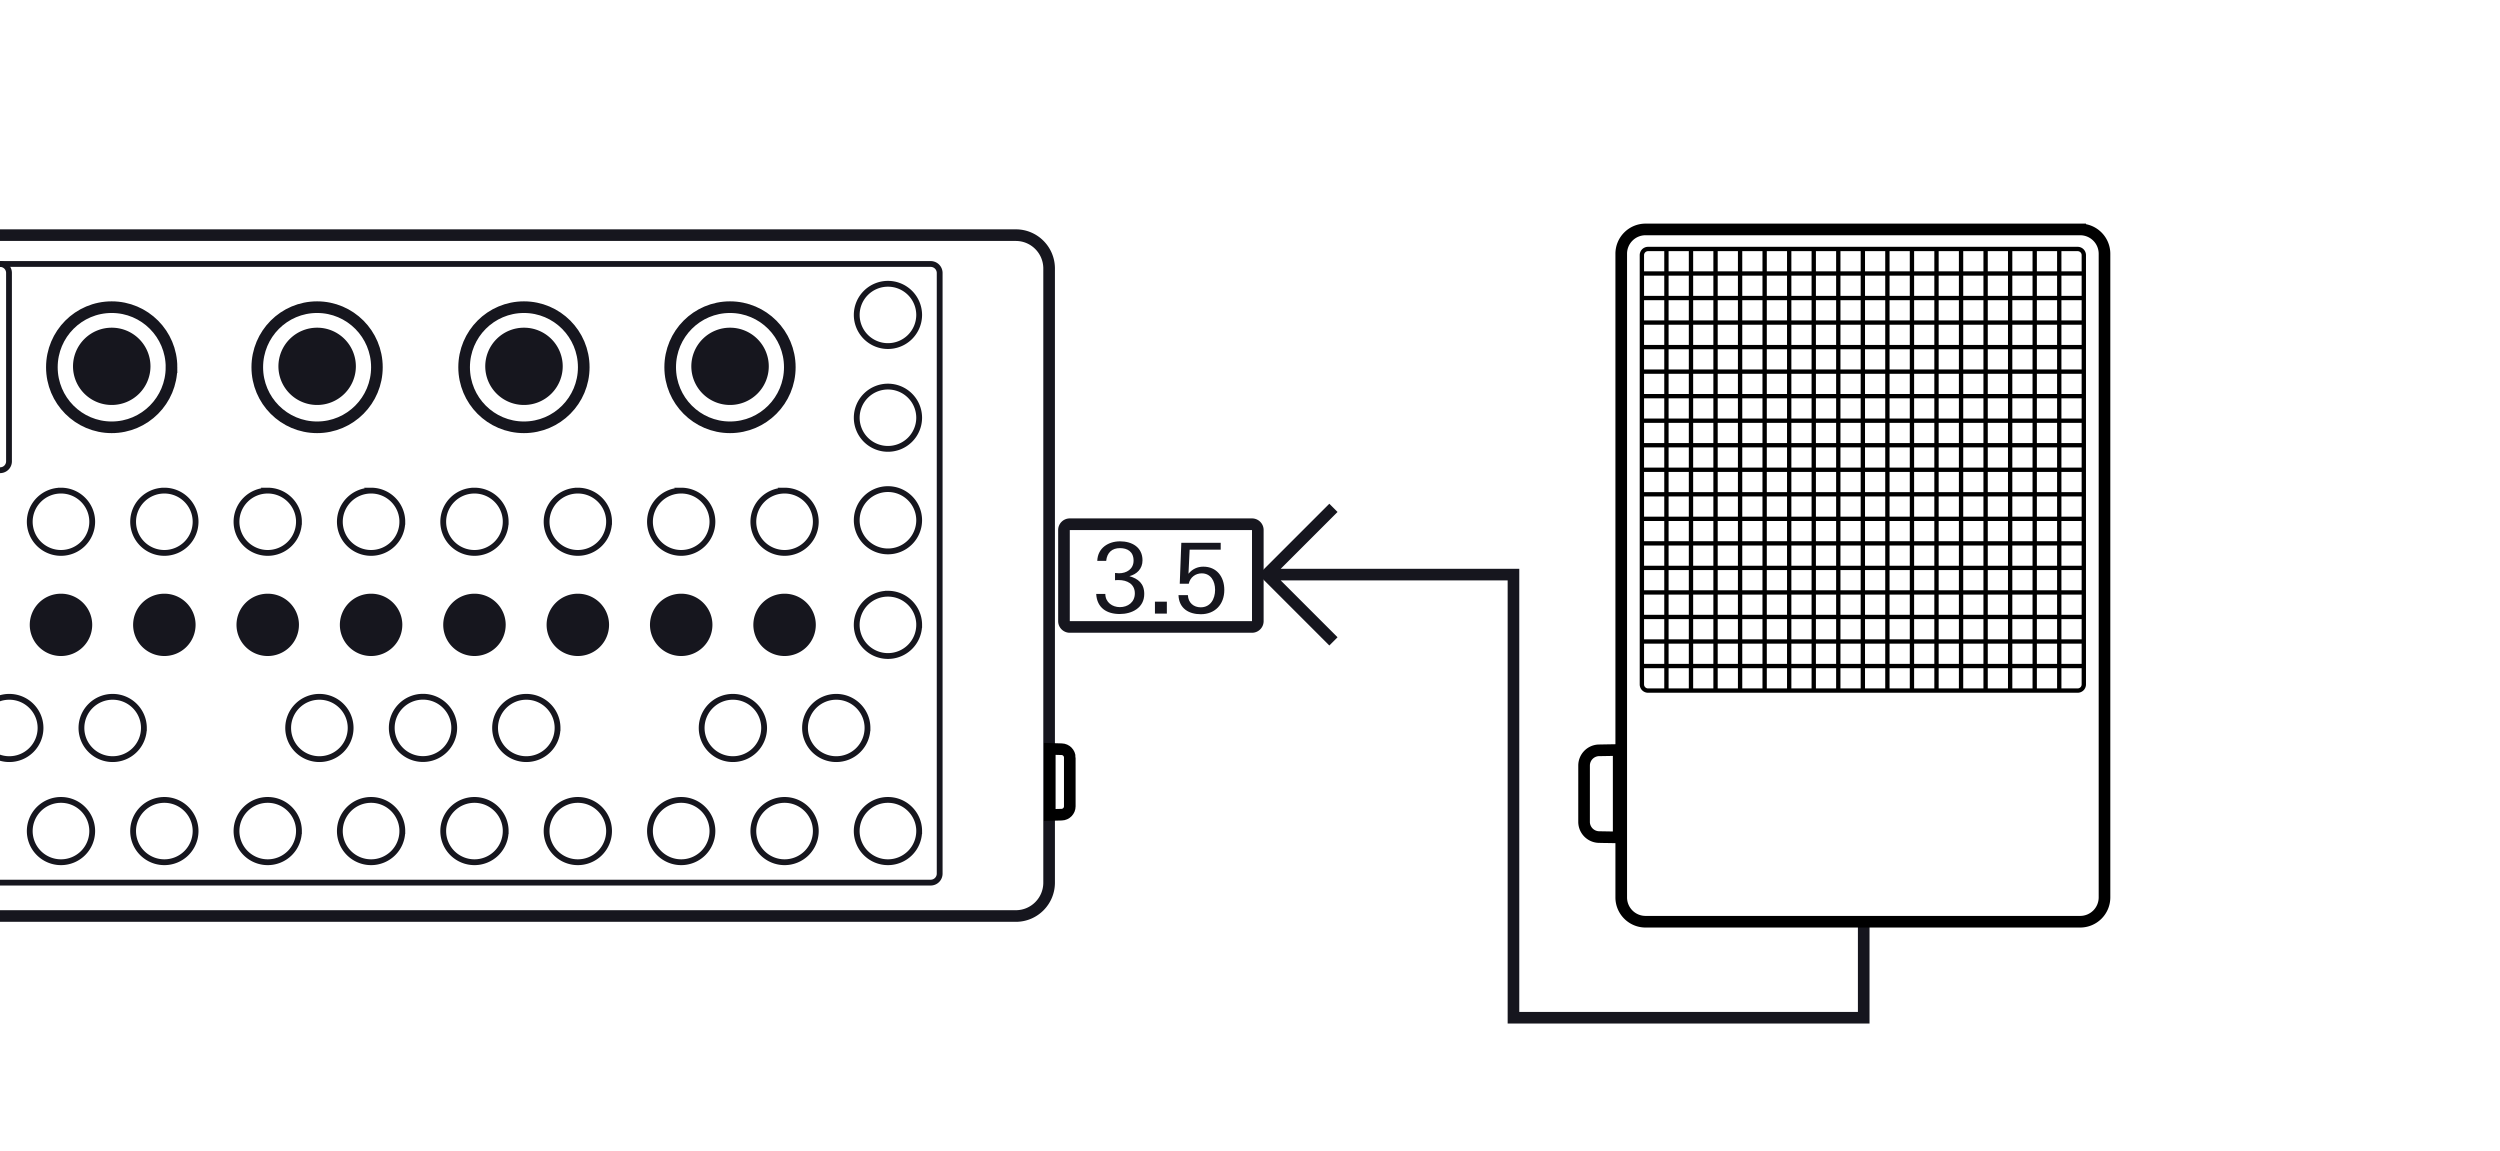
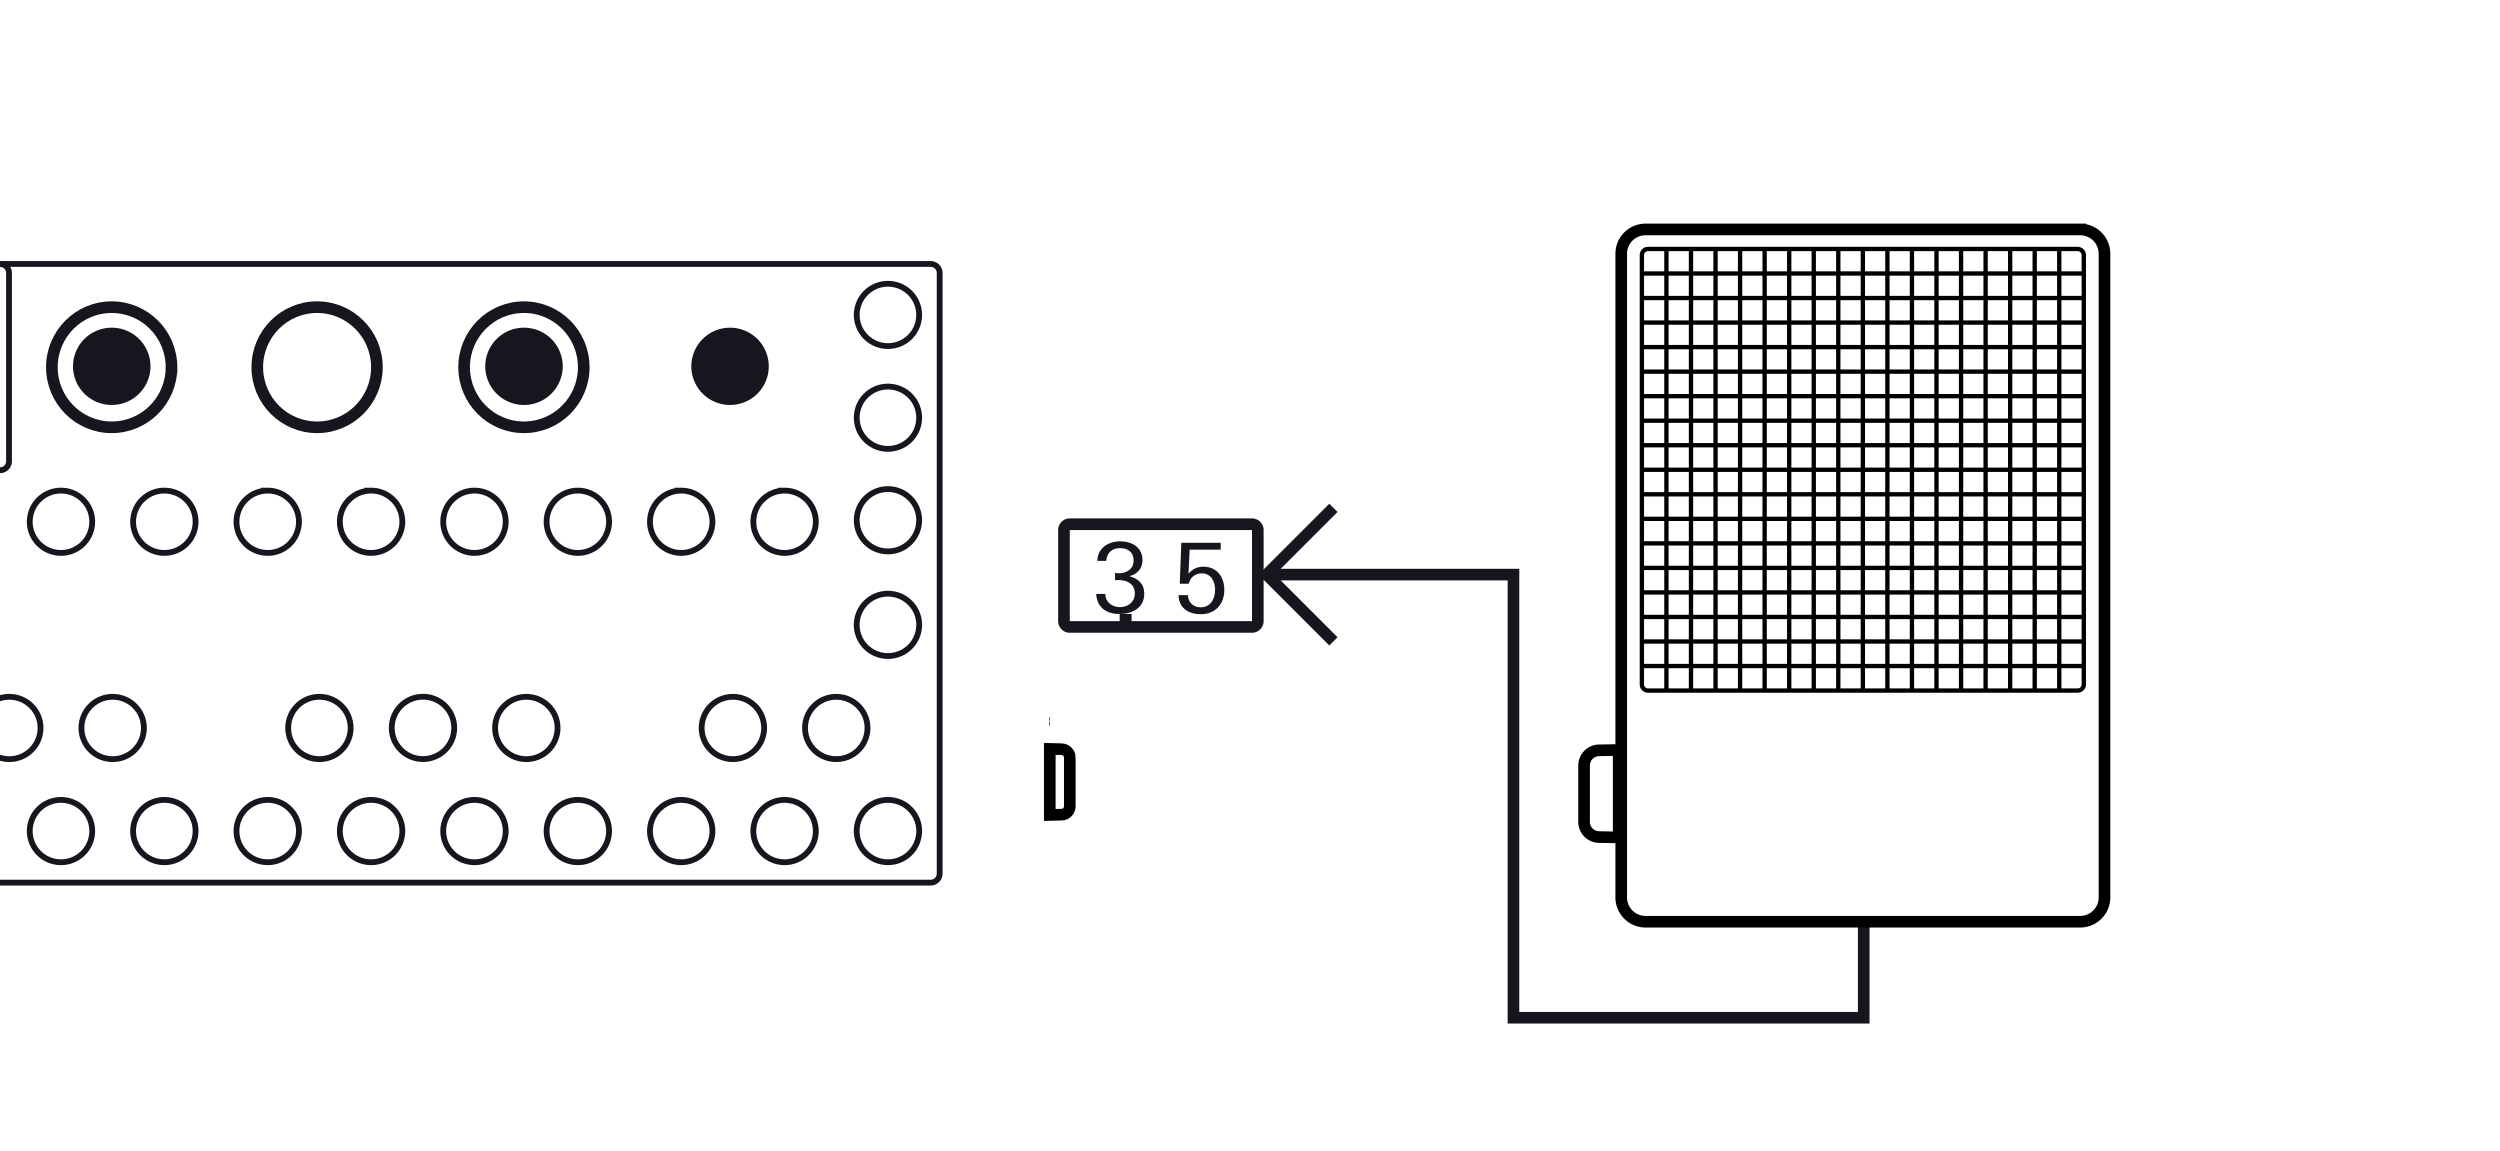
<svg xmlns="http://www.w3.org/2000/svg" width="215" height="99" fill="none">
  <g clip-path="url(#clip0_4687_63259)">
    <path d="M90.281 61.84h-.057M90.224 62.25h.057" stroke="#16161E" stroke-width=".302" stroke-miterlimit="10" />
    <path d="M-70.318 23.476v51.657c0 .426.347.772.775.772h149.58a.774.774 0 0 0 .775-.772V23.476a.774.774 0 0 0-.775-.773h-149.58a.773.773 0 0 0-.775.773Z" stroke="#16161E" stroke-width=".5" stroke-miterlimit="10" />
    <path d="M33.692 62.6c0-1.48 1.203-2.68 2.685-2.68 1.484 0 2.686 1.2 2.686 2.68a2.682 2.682 0 0 1-2.686 2.678 2.681 2.681 0 0 1-2.685-2.678ZM42.578 62.607c0-1.48 1.202-2.68 2.684-2.68 1.485 0 2.687 1.2 2.687 2.68a2.682 2.682 0 0 1-2.687 2.678 2.681 2.681 0 0 1-2.684-2.678ZM79.049 53.739c0-1.48-1.203-2.68-2.685-2.68a2.682 2.682 0 0 0-2.687 2.68 2.682 2.682 0 0 0 2.687 2.678 2.681 2.681 0 0 0 2.684-2.678ZM76.363 29.762a2.681 2.681 0 0 0 2.685-2.678 2.681 2.681 0 0 0-2.685-2.678 2.681 2.681 0 0 0-2.684 2.678 2.681 2.681 0 0 0 2.684 2.678ZM76.363 38.602a2.681 2.681 0 0 0 2.685-2.678 2.681 2.681 0 0 0-2.685-2.677 2.681 2.681 0 0 0-2.684 2.677 2.681 2.681 0 0 0 2.684 2.678ZM30.154 62.607c0-1.48-1.202-2.68-2.684-2.68a2.682 2.682 0 0 0-2.687 2.68 2.682 2.682 0 0 0 2.687 2.678 2.681 2.681 0 0 0 2.684-2.678ZM7.93 71.473c0-1.48-1.202-2.68-2.685-2.68a2.682 2.682 0 0 0-2.686 2.68 2.682 2.682 0 0 0 2.686 2.678 2.681 2.681 0 0 0 2.685-2.678ZM16.82 71.473c0-1.48-1.203-2.68-2.685-2.68a2.682 2.682 0 0 0-2.687 2.68 2.682 2.682 0 0 0 2.687 2.678 2.681 2.681 0 0 0 2.685-2.678ZM25.71 71.473c0-1.48-1.203-2.68-2.685-2.68a2.682 2.682 0 0 0-2.686 2.68 2.682 2.682 0 0 0 2.686 2.678 2.681 2.681 0 0 0 2.684-2.678ZM34.6 71.473c0-1.48-1.203-2.68-2.685-2.68a2.682 2.682 0 0 0-2.687 2.68 2.682 2.682 0 0 0 2.687 2.678 2.681 2.681 0 0 0 2.684-2.678ZM43.49 71.473c0-1.48-1.203-2.68-2.685-2.68a2.682 2.682 0 0 0-2.687 2.68 2.682 2.682 0 0 0 2.687 2.678 2.681 2.681 0 0 0 2.684-2.678ZM52.379 71.473c0-1.48-1.202-2.68-2.684-2.68a2.682 2.682 0 0 0-2.687 2.68 2.682 2.682 0 0 0 2.686 2.678 2.681 2.681 0 0 0 2.685-2.678ZM61.269 71.473c0-1.48-1.202-2.68-2.685-2.68a2.682 2.682 0 0 0-2.686 2.68 2.682 2.682 0 0 0 2.686 2.678 2.681 2.681 0 0 0 2.685-2.678ZM70.159 71.473c0-1.48-1.202-2.68-2.685-2.68a2.682 2.682 0 0 0-2.686 2.68 2.682 2.682 0 0 0 2.686 2.678 2.681 2.681 0 0 0 2.685-2.678ZM79.049 71.473c0-1.48-1.203-2.68-2.685-2.68a2.682 2.682 0 0 0-2.687 2.68 2.682 2.682 0 0 0 2.687 2.678 2.681 2.681 0 0 0 2.684-2.678ZM3.485 62.607c0-1.48-1.202-2.68-2.685-2.68a2.682 2.682 0 0 0-2.686 2.68A2.682 2.682 0 0 0 .8 65.285a2.681 2.681 0 0 0 2.685-2.678ZM7.004 62.607c0-1.48 1.202-2.68 2.684-2.68 1.485 0 2.687 1.2 2.687 2.68a2.682 2.682 0 0 1-2.687 2.678 2.681 2.681 0 0 1-2.684-2.678Z" stroke="#16161E" stroke-width=".5" stroke-miterlimit="10" />
-     <path d="M7.93 53.739c0-1.48-1.202-2.68-2.685-2.68a2.682 2.682 0 0 0-2.686 2.68 2.682 2.682 0 0 0 2.686 2.678 2.681 2.681 0 0 0 2.685-2.678ZM16.82 53.739c0-1.48-1.203-2.68-2.685-2.68a2.682 2.682 0 0 0-2.687 2.68 2.682 2.682 0 0 0 2.687 2.678 2.681 2.681 0 0 0 2.685-2.678ZM25.71 53.739c0-1.48-1.203-2.68-2.685-2.68a2.682 2.682 0 0 0-2.686 2.68 2.682 2.682 0 0 0 2.686 2.678 2.681 2.681 0 0 0 2.684-2.678ZM34.6 53.739c0-1.48-1.203-2.68-2.685-2.68a2.682 2.682 0 0 0-2.687 2.68 2.682 2.682 0 0 0 2.687 2.678 2.681 2.681 0 0 0 2.684-2.678ZM43.49 53.739c0-1.48-1.203-2.68-2.685-2.68a2.682 2.682 0 0 0-2.687 2.68 2.682 2.682 0 0 0 2.687 2.678 2.681 2.681 0 0 0 2.684-2.678ZM52.379 53.739c0-1.48-1.202-2.68-2.684-2.68a2.682 2.682 0 0 0-2.687 2.68 2.682 2.682 0 0 0 2.686 2.678 2.681 2.681 0 0 0 2.685-2.678ZM61.269 53.739c0-1.48-1.202-2.68-2.685-2.68a2.682 2.682 0 0 0-2.686 2.68 2.682 2.682 0 0 0 2.686 2.678 2.681 2.681 0 0 0 2.685-2.678ZM70.159 53.739c0-1.48-1.202-2.68-2.685-2.68a2.682 2.682 0 0 0-2.686 2.68 2.682 2.682 0 0 0 2.686 2.678 2.681 2.681 0 0 0 2.685-2.678Z" fill="#16161E" />
    <path d="M-34.758 23.468v16.207c0 .421.342.763.764.763H.01a.763.763 0 0 0 .764-.763V23.469a.763.763 0 0 0-.764-.763h-34.004a.764.764 0 0 0-.764.762ZM79.048 44.74a2.681 2.681 0 0 0-2.685-2.677 2.681 2.681 0 0 0-2.684 2.678 2.683 2.683 0 0 0 2.684 2.68 2.683 2.683 0 0 0 2.685-2.68ZM7.93 44.873c0-1.481-1.202-2.68-2.685-2.68a2.682 2.682 0 0 0-2.686 2.68 2.682 2.682 0 0 0 2.686 2.677 2.681 2.681 0 0 0 2.685-2.677ZM16.82 44.873c0-1.481-1.202-2.68-2.685-2.68a2.682 2.682 0 0 0-2.686 2.68 2.682 2.682 0 0 0 2.686 2.677 2.681 2.681 0 0 0 2.685-2.677ZM25.71 44.873c0-1.481-1.203-2.68-2.685-2.68a2.682 2.682 0 0 0-2.686 2.68 2.682 2.682 0 0 0 2.686 2.677 2.681 2.681 0 0 0 2.684-2.677ZM34.6 44.873c0-1.481-1.203-2.68-2.685-2.68a2.682 2.682 0 0 0-2.687 2.68 2.682 2.682 0 0 0 2.687 2.677 2.681 2.681 0 0 0 2.684-2.677ZM43.49 44.873c0-1.481-1.203-2.68-2.685-2.68a2.682 2.682 0 0 0-2.687 2.68 2.682 2.682 0 0 0 2.687 2.677 2.681 2.681 0 0 0 2.684-2.677ZM52.38 44.873c0-1.481-1.203-2.68-2.685-2.68a2.682 2.682 0 0 0-2.687 2.68 2.682 2.682 0 0 0 2.687 2.677 2.681 2.681 0 0 0 2.684-2.677ZM61.269 44.873c0-1.481-1.202-2.68-2.684-2.68a2.682 2.682 0 0 0-2.687 2.68 2.682 2.682 0 0 0 2.686 2.677 2.681 2.681 0 0 0 2.685-2.677ZM70.159 44.873c0-1.481-1.202-2.68-2.685-2.68a2.682 2.682 0 0 0-2.686 2.68 2.682 2.682 0 0 0 2.686 2.677 2.681 2.681 0 0 0 2.685-2.677ZM65.714 62.607c0-1.48-1.202-2.68-2.685-2.68a2.682 2.682 0 0 0-2.686 2.68 2.682 2.682 0 0 0 2.686 2.678 2.681 2.681 0 0 0 2.685-2.678ZM69.233 62.607c0-1.48 1.202-2.68 2.684-2.68 1.484 0 2.687 1.2 2.687 2.68a2.682 2.682 0 0 1-2.687 2.678 2.681 2.681 0 0 1-2.684-2.678Z" stroke="#16161E" stroke-width=".5" stroke-miterlimit="10" />
    <path d="M9.61 34.827a3.327 3.327 0 0 0 3.331-3.323 3.327 3.327 0 0 0-3.33-3.322 3.327 3.327 0 0 0-3.332 3.322 3.327 3.327 0 0 0 3.331 3.323Z" fill="#16161E" />
    <path d="M14.75 31.582c0-2.854-2.304-5.166-5.144-5.166-2.841 0-5.145 2.312-5.145 5.166 0 2.853 2.303 5.166 5.145 5.166 2.84 0 5.143-2.313 5.143-5.166Z" stroke="#16161E" stroke-miterlimit="10" />
-     <path d="M-69.858 20.224a2.865 2.865 0 0 0-2.86 2.87v52.813c0 1.586 1.28 2.87 2.86 2.87H87.364c1.58 0 2.86-1.284 2.86-2.87V23.093c0-1.585-1.28-2.87-2.86-2.87H-69.858Z" stroke="#16161E" stroke-miterlimit="10" />
    <path d="M92.002 65.15v4.194c0 .389-.31.707-.698.717l-1.023.026v-5.682l1.022.028c.39.01.7.329.7.718Z" stroke="#000" />
-     <path d="M27.275 34.827a3.327 3.327 0 0 0 3.33-3.323 3.327 3.327 0 0 0-3.33-3.322 3.327 3.327 0 0 0-3.331 3.322 3.327 3.327 0 0 0 3.33 3.323Z" fill="#16161E" />
    <path d="M32.414 31.582c0-2.854-2.303-5.166-5.143-5.166-2.842 0-5.145 2.312-5.145 5.166 0 2.853 2.303 5.166 5.145 5.166 2.84 0 5.143-2.313 5.143-5.166Z" stroke="#16161E" stroke-miterlimit="10" />
    <path d="M45.063 34.827a3.327 3.327 0 0 0 3.331-3.323 3.327 3.327 0 0 0-3.331-3.322 3.327 3.327 0 0 0-3.331 3.322 3.327 3.327 0 0 0 3.331 3.323Z" fill="#16161E" />
    <path d="M50.202 31.582c0-2.854-2.303-5.166-5.143-5.166-2.842 0-5.145 2.312-5.145 5.166 0 2.853 2.303 5.166 5.145 5.166 2.84 0 5.143-2.313 5.143-5.166Z" stroke="#16161E" stroke-miterlimit="10" />
    <path d="M62.785 34.827a3.327 3.327 0 0 0 3.33-3.323 3.327 3.327 0 0 0-3.33-3.322 3.327 3.327 0 0 0-3.331 3.322 3.327 3.327 0 0 0 3.33 3.323Z" fill="#16161E" />
-     <path d="M67.924 31.582c0-2.854-2.303-5.166-5.143-5.166-2.842 0-5.145 2.312-5.145 5.166 0 2.853 2.303 5.166 5.145 5.166 2.84 0 5.143-2.313 5.143-5.166Z" stroke="#16161E" stroke-miterlimit="10" />
    <path d="M92.002 45.083a.5.5 0 0 0-.5.5v7.835a.5.5 0 0 0 .5.5h15.67a.5.5 0 0 0 .5-.5v-7.835a.5.5 0 0 0-.5-.5h-15.67Z" stroke="#16161E" stroke-linejoin="round" />
-     <path d="M96.292 52.805c-1.093 0-1.953-.516-2.019-1.727h.784c.008.734.61 1.135 1.253 1.135.684 0 1.286-.417 1.286-1.185 0-.819-.685-1.143-1.377-1.143-.11 0-.21 0-.327.015v-.625c.117.016.234.026.342.026.644 0 1.253-.352 1.253-1.087 0-.793-.552-1.076-1.17-1.076-.676 0-1.11.376-1.185 1.094h-.767c.041-1.128.977-1.678 1.96-1.678 1.028 0 1.93.509 1.93 1.635 0 .726-.485 1.195-1.128 1.361.76.218 1.278.635 1.278 1.528 0 1.203-1.06 1.727-2.113 1.727ZM99.325 51.743h1.025v1.025h-1.025zM103.271 52.823c-1.011 0-1.88-.477-1.921-1.644h.809c.026.667.502 1.05 1.102 1.05.827 0 1.237-.7 1.237-1.501 0-.752-.368-1.42-1.152-1.42-.526 0-.995.335-1.112.893h-.775l.134-3.522h3.388v.592h-2.672l-.099 2.071c.325-.401.768-.609 1.277-.609 1.143 0 1.804.859 1.804 2.003 0 1.26-.819 2.087-2.02 2.087Z" fill="#16161E" />
+     <path d="M96.292 52.805c-1.093 0-1.953-.516-2.019-1.727h.784c.008.734.61 1.135 1.253 1.135.684 0 1.286-.417 1.286-1.185 0-.819-.685-1.143-1.377-1.143-.11 0-.21 0-.327.015v-.625c.117.016.234.026.342.026.644 0 1.253-.352 1.253-1.087 0-.793-.552-1.076-1.17-1.076-.676 0-1.11.376-1.185 1.094h-.767c.041-1.128.977-1.678 1.96-1.678 1.028 0 1.93.509 1.93 1.635 0 .726-.485 1.195-1.128 1.361.76.218 1.278.635 1.278 1.528 0 1.203-1.06 1.727-2.113 1.727Zh1.025v1.025h-1.025zM103.271 52.823c-1.011 0-1.88-.477-1.921-1.644h.809c.026.667.502 1.05 1.102 1.05.827 0 1.237-.7 1.237-1.501 0-.752-.368-1.42-1.152-1.42-.526 0-.995.335-1.112.893h-.775l.134-3.522h3.388v.592h-2.672l-.099 2.071c.325-.401.768-.609 1.277-.609 1.143 0 1.804.859 1.804 2.003 0 1.26-.819 2.087-2.02 2.087Z" fill="#16161E" />
    <path d="M108.797 49.417h21.361v38.109h30.122v-8.168m-45.605-35.683-5.742 5.742 5.742 5.742" stroke="#16161E" />
    <path d="M178.895 19.731h-37.377a2.092 2.092 0 0 0-2.092 2.091v55.356c0 1.155.937 2.09 2.092 2.09h37.377a2.092 2.092 0 0 0 2.092-2.09V21.822a2.092 2.092 0 0 0-2.092-2.09Z" stroke="#000" />
    <path d="M143.313 21.413V59.39M145.425 21.413V59.39M147.536 21.413V59.39M149.648 21.413V59.39M151.759 21.413V59.39M153.871 21.413V59.39M155.982 21.413V59.39M158.093 21.413V59.39M160.205 21.413V59.39M162.316 21.413V59.39M164.428 21.413V59.39M166.539 21.413V59.39M168.651 21.413V59.39M170.762 21.413V59.39M172.873 21.413V59.39M174.985 21.413V59.39M177.096 21.413V59.39M141.202 57.28h38.006M141.202 55.17h38.006M141.202 53.061h38.006M141.202 50.951h38.006M141.202 48.841h38.006M141.202 46.731h38.006M141.202 44.622h38.006M141.202 42.512h38.006M141.202 40.402h38.006M141.202 38.292h38.006M141.202 36.182h38.006M141.202 34.072h38.006M141.202 31.962h38.006M141.202 29.852h38.006M141.202 27.743h38.006M141.202 25.633h38.006M141.202 23.523h38.006M178.677 21.413h-36.945a.53.53 0 0 0-.53.53V58.86c0 .293.238.53.53.53h36.945a.53.53 0 0 0 .531-.53V21.943a.53.53 0 0 0-.531-.53Z" stroke="#000" stroke-width=".373" />
    <path d="M139.206 64.5V72.017l-.509-.009-1.18-.02a1.312 1.312 0 0 1-1.287-1.314l.001-4.833c0-.714.57-1.3 1.286-1.313l1.689-.03Zm0 0-.509.008m.509-.008-.509.008m0 0-1.18.021 1.18-.02Z" stroke="#000" />
  </g>
  <defs>
    <clipPath id="clip0_4687_63259">
      <path fill="#fff" d="M0 0h215v99H0z" />
    </clipPath>
  </defs>
</svg>